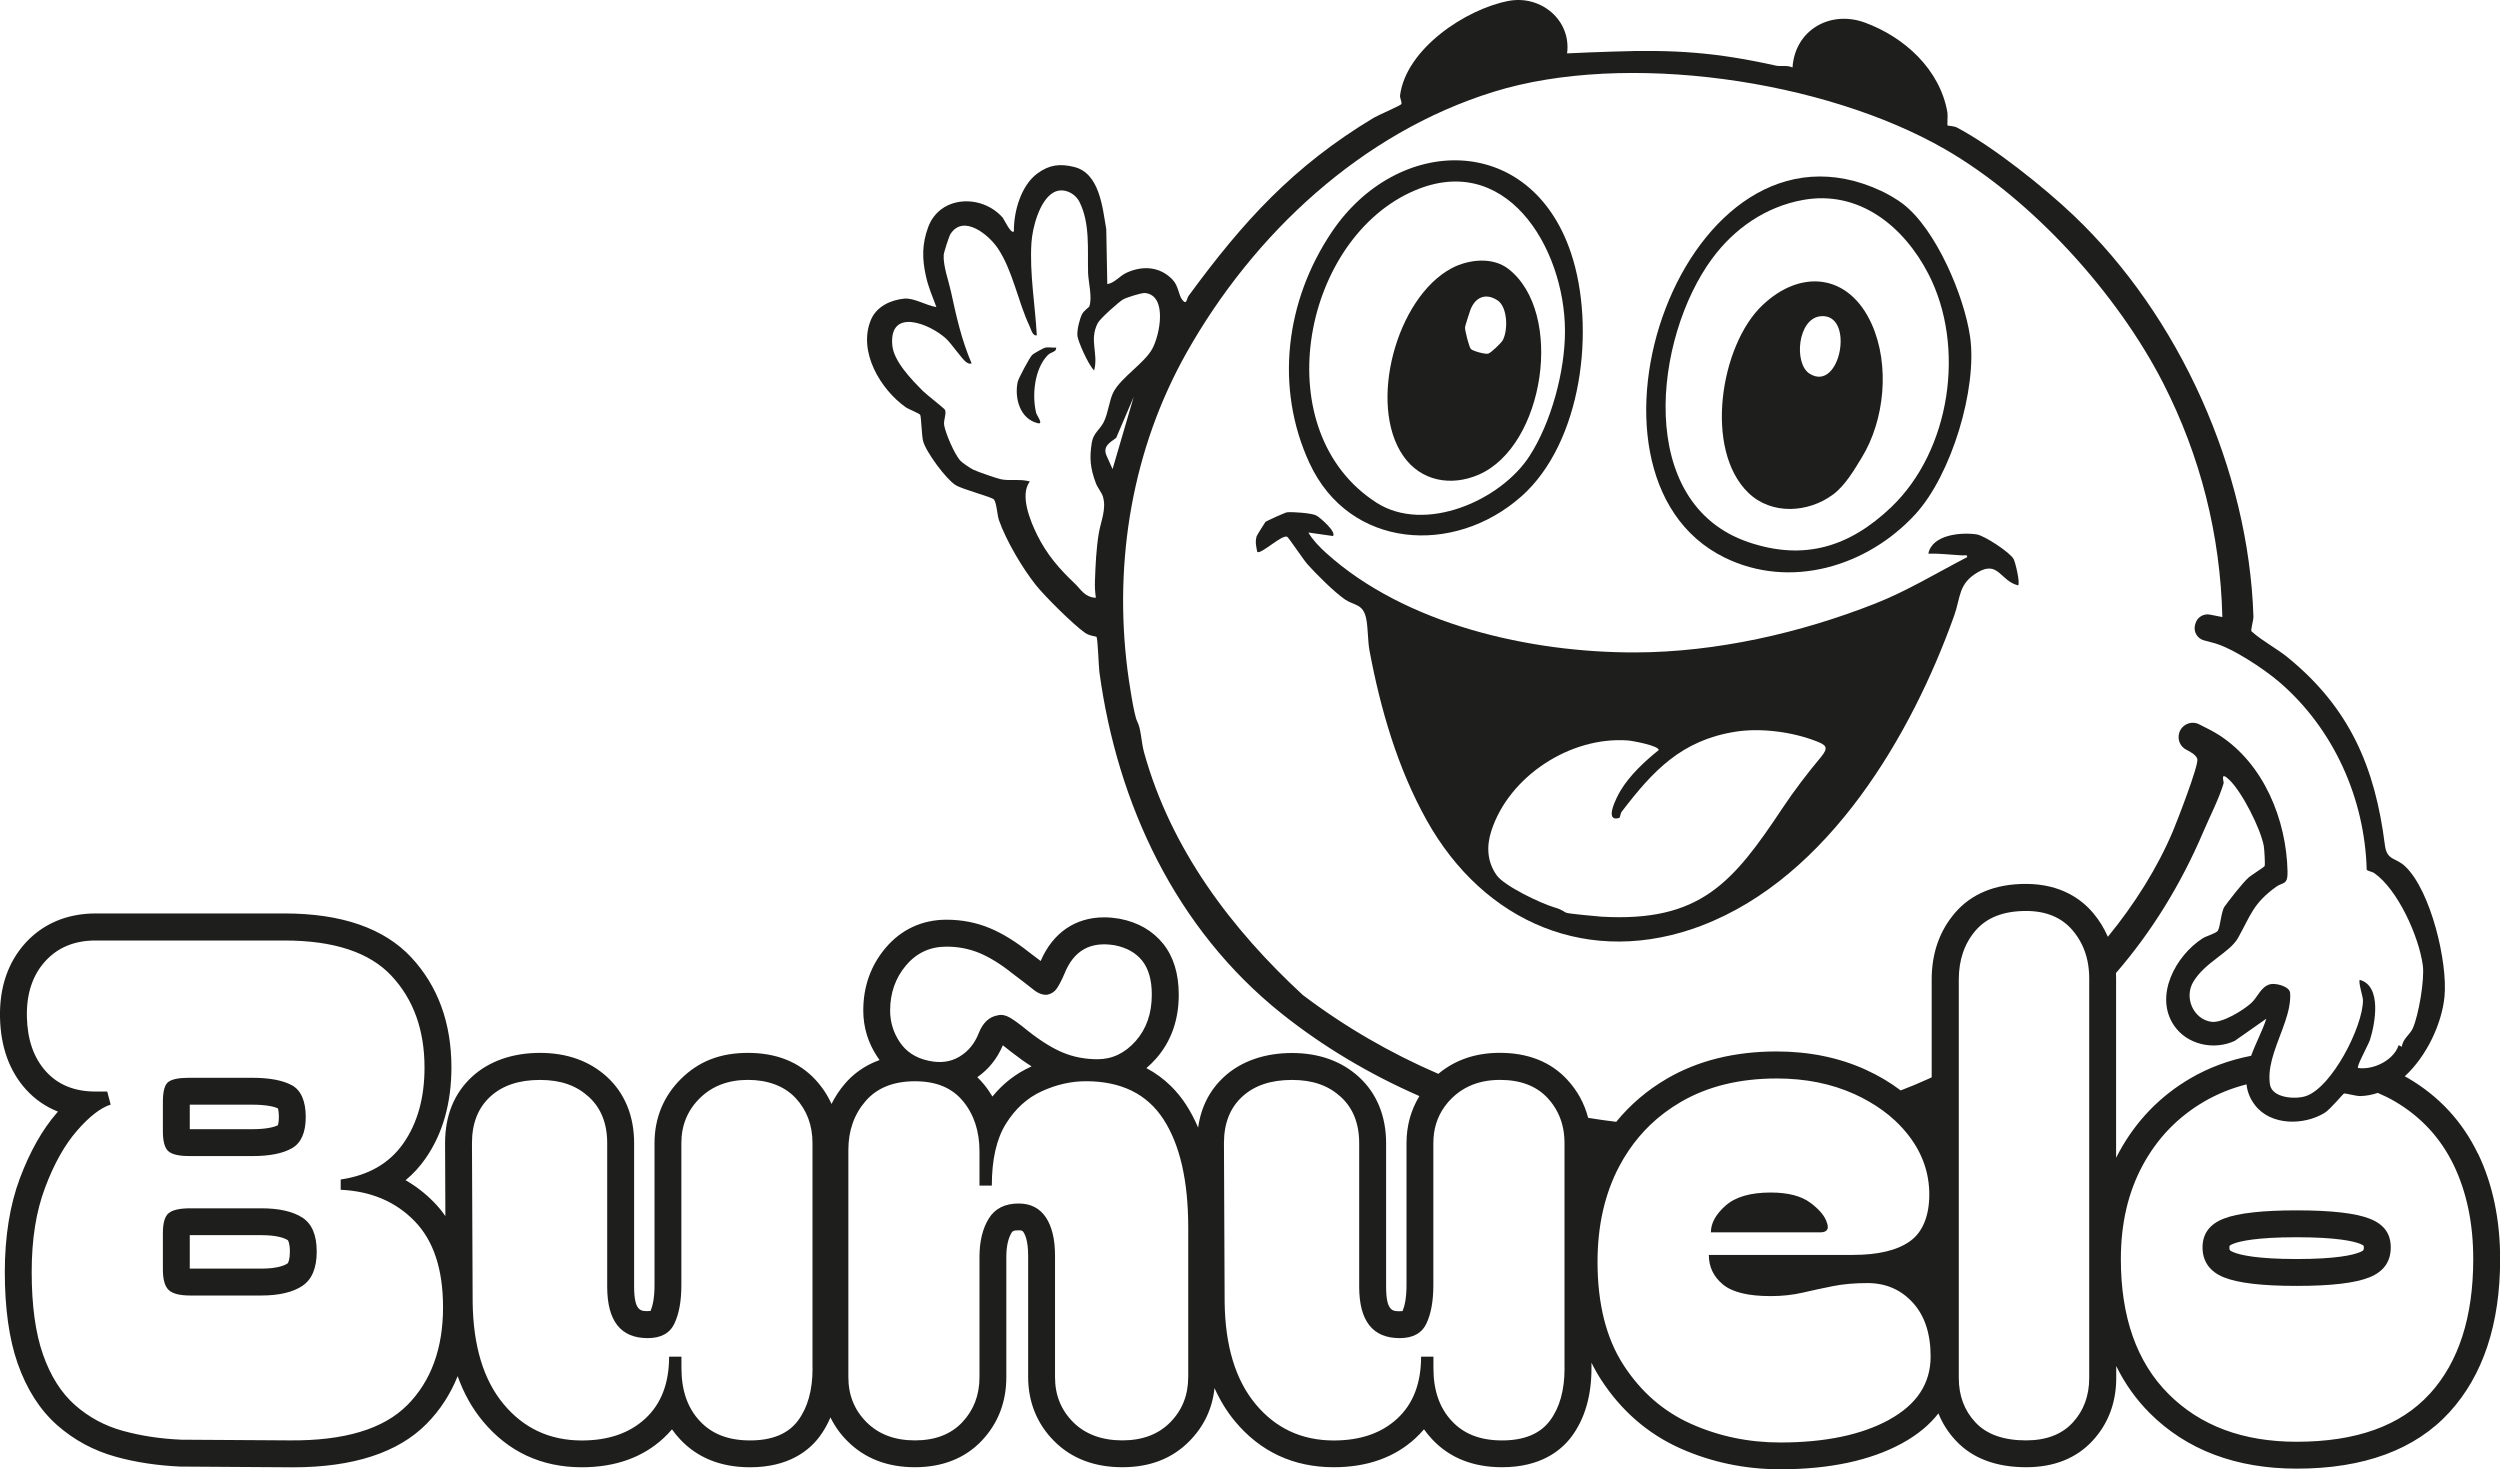
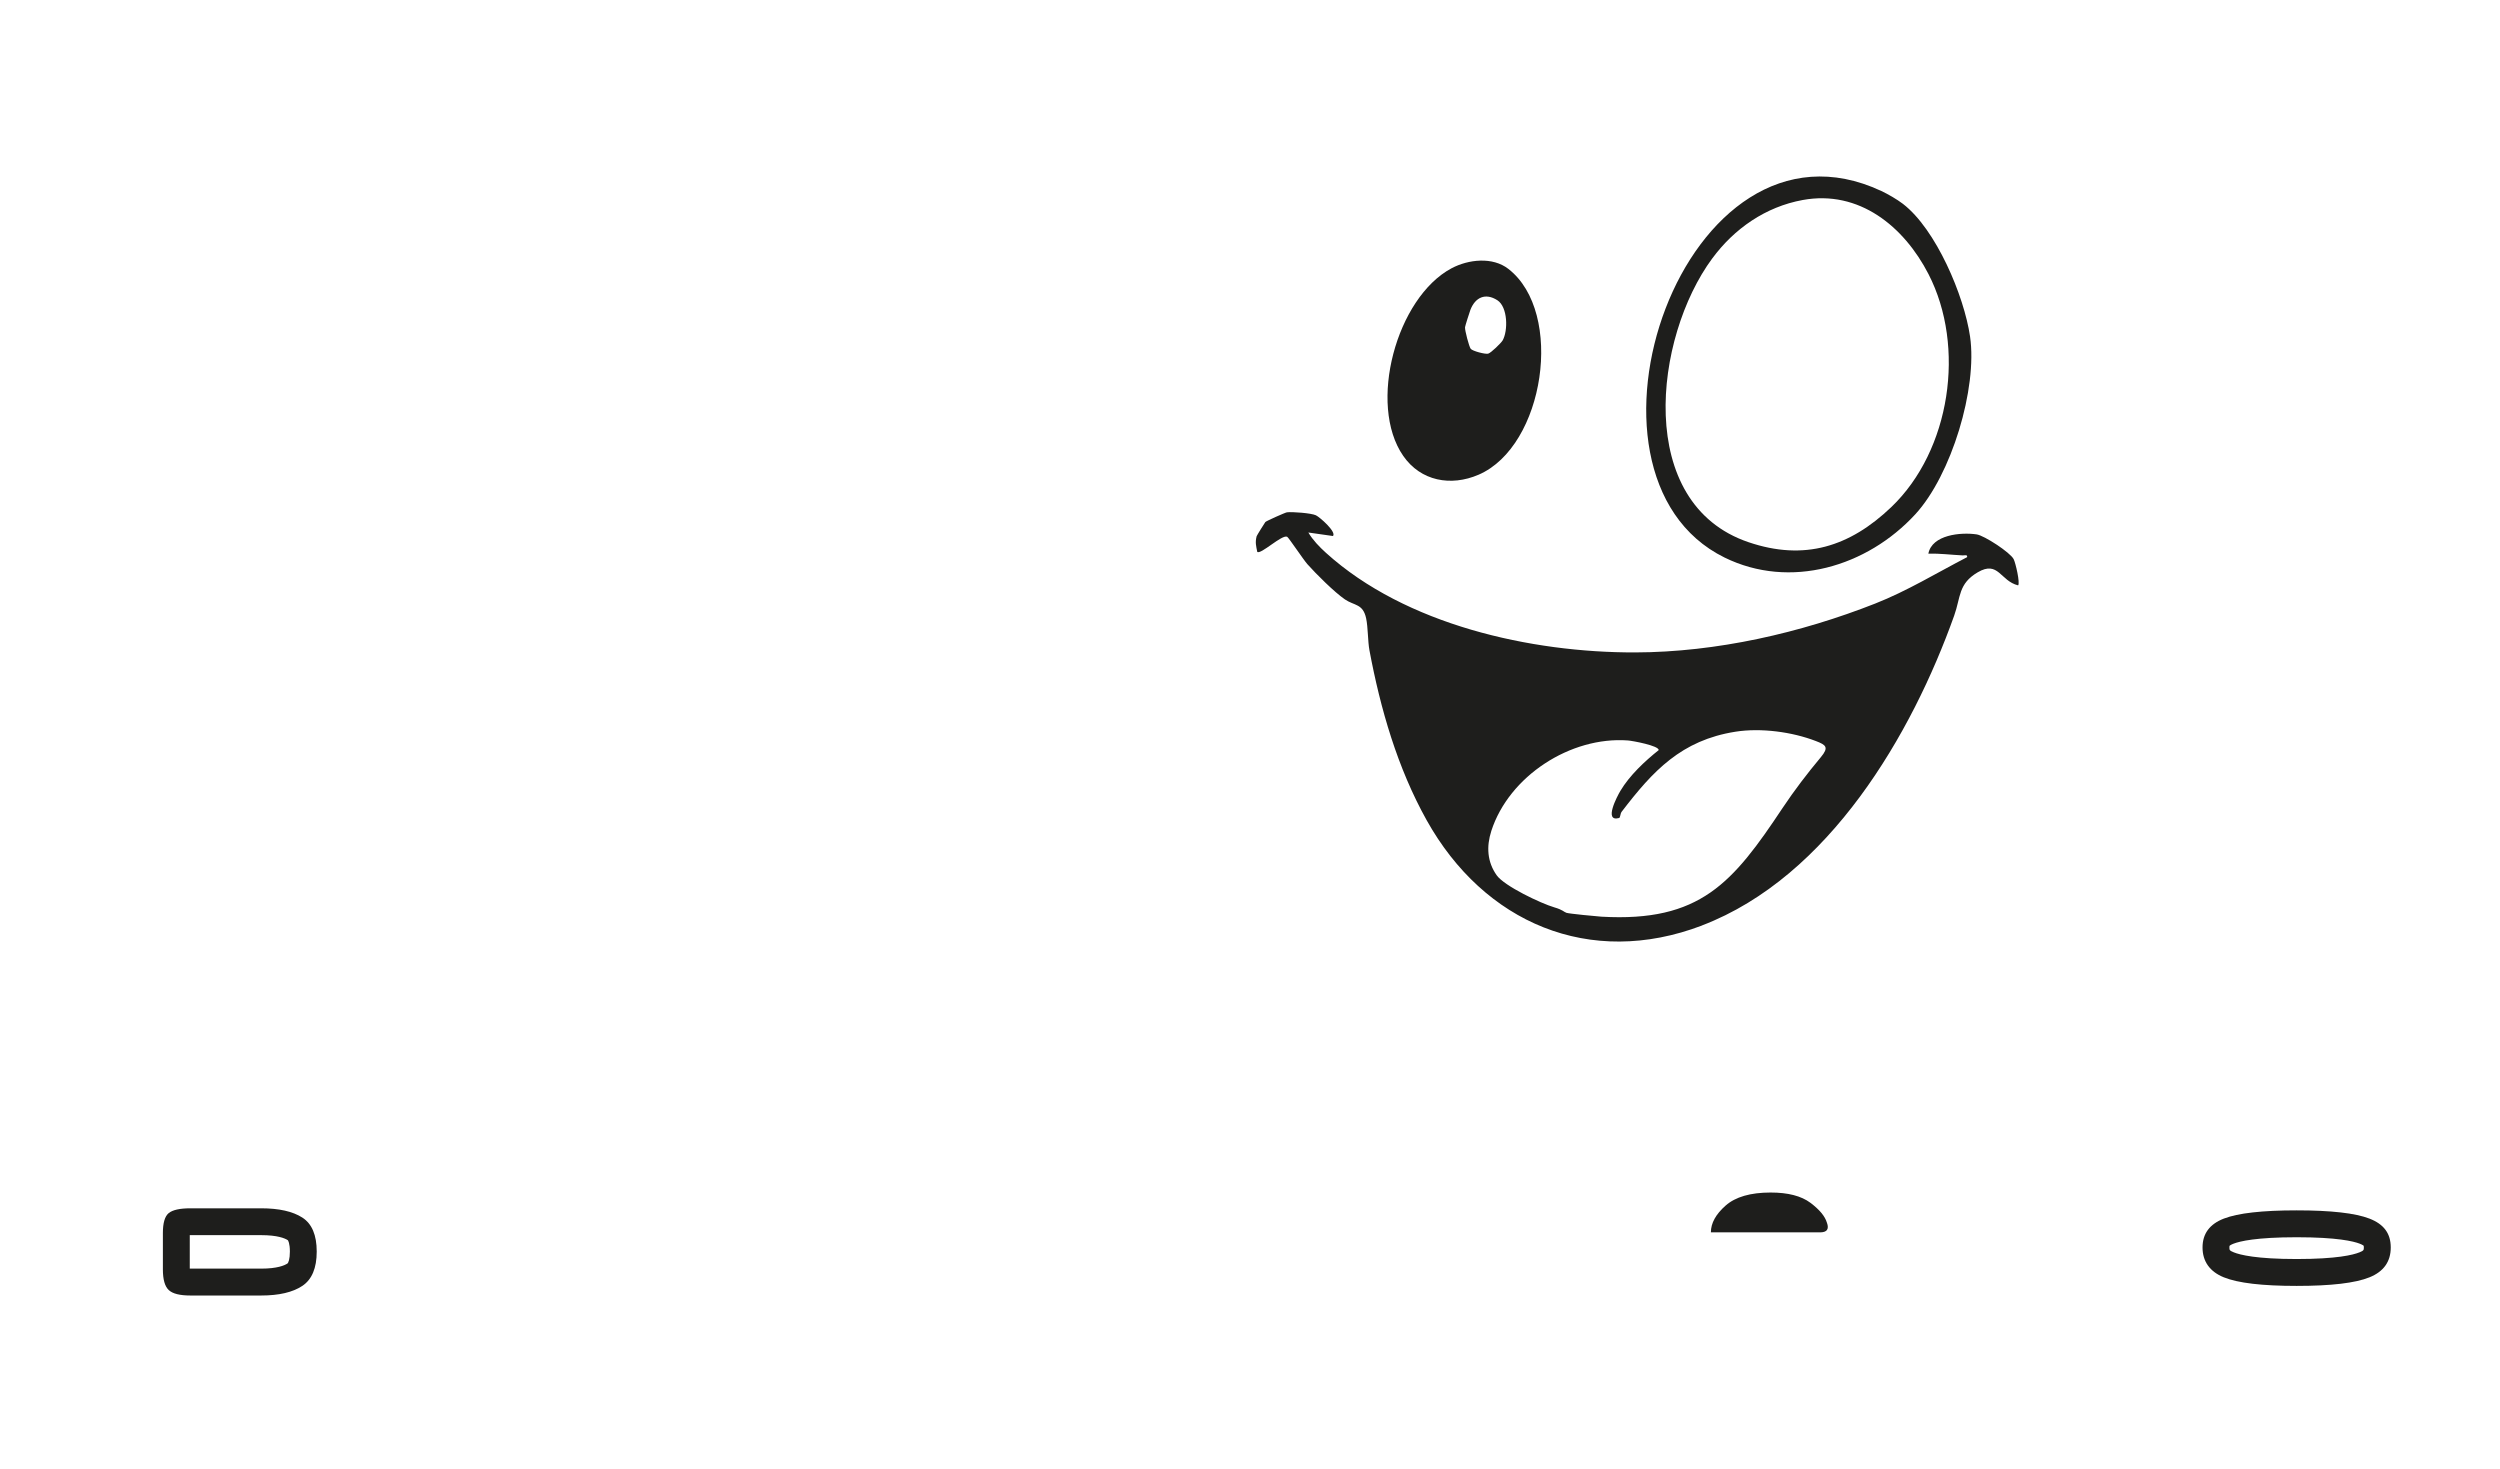
<svg xmlns="http://www.w3.org/2000/svg" id="Capa_2" data-name="Capa 2" viewBox="0 0 583.09 342.7">
  <defs>
    <style>
      .cls-1 {
        fill: #1e1e1c;
      }
    </style>
  </defs>
  <g id="Capa_1-2" data-name="Capa 1">
    <g>
      <path class="cls-1" d="M552.64,284.22c-3.31-1.28-8.97-1.92-16.98-1.92s-13.67.64-16.98,1.92c-3.31,1.28-4.97,3.52-4.97,6.73s1.65,5.63,4.97,6.97c3.31,1.34,8.97,2,16.98,2s13.67-.66,16.98-2c3.31-1.33,4.97-3.66,4.97-6.97s-1.66-5.45-4.97-6.73ZM550.29,292.1c-1.43.58-5.23,1.55-14.63,1.55s-13.2-.97-14.64-1.55c-1.04-.42-1.04-.55-1.04-1.15,0-.24.03-.36.02-.37.05-.05.29-.26.94-.51,1.45-.56,5.28-1.5,14.72-1.5s13.27.94,14.71,1.5c.68.26.91.48.92.48h0s.04.14.04.4c0,.59,0,.73-1.05,1.16Z" />
-       <path class="cls-1" d="M577.9,269c-3.58-7.41-9.01-13.29-16.16-17.49-.28-.17-.57-.32-.86-.48,5.2-4.78,8.65-12.39,9.26-18.53.8-8.02-3.18-24.69-9.11-30.38-2.33-2.24-4.32-1.28-4.8-5.1-2.28-18.04-8.16-31.85-22.59-43.64-2.62-2.14-5.95-3.83-8.52-6.14-.21-.36.49-2.6.46-3.45-1.1-34.18-17.25-70.08-41.94-93.55-6.96-6.62-18.8-16.06-27.18-20.48-.77-.41-2.12-.4-2.2-.48-.15-.15.07-2.34-.05-3.04-1.72-10.03-10.02-17.6-19.28-20.98-8.05-2.94-16.28,1.73-16.85,10.48-1.22-.6-2.74-.18-3.82-.42-13.99-3.12-23.72-3.8-38.29-3.28-3.5.12-6.98.23-10.47.41,1.02-7.72-6.09-13.68-13.67-12.23-9.98,1.91-23.84,11.16-25.28,21.98-.1.73.52,1.66.28,2.1-.17.32-5.4,2.56-6.47,3.2-18.7,11.24-30.43,24.16-43.14,41.51-.47.64-.41,2.28-1.47.93-.91-1.17-.84-3.2-2.27-4.71-2.92-3.08-6.97-3.33-10.7-1.63-1.66.76-2.77,2.38-4.52,2.67l-.24-12.79c-.87-5.04-1.54-13.12-7.54-14.55-3.28-.79-5.68-.52-8.45,1.47-3.88,2.79-5.62,8.95-5.55,13.55-.65.81-2.37-2.91-2.59-3.16-4.94-5.63-14.73-5.2-17.43,2.25-1.43,3.95-1.4,7.28-.51,11.34.54,2.49,1.56,4.87,2.45,7.24-2.32-.34-5.23-2.18-7.48-1.97-3.2.31-6.51,1.85-7.8,4.97-3.06,7.37,2.23,16.22,8.19,20.41.57.4,3.1,1.37,3.31,1.73.25.45.35,4.87.68,6.11.66,2.54,5.35,8.86,7.53,10.24,1.76,1.11,8.56,2.78,9.02,3.42.62.87.73,3.6,1.15,4.81,1.64,4.71,5.51,11.27,8.65,15.18,2.14,2.66,8.77,9.25,11.48,11.12,1.01.69,2.44.76,2.6.89.32.27.53,7.04.68,8.16,4.18,30.86,17.83,59.99,42.46,79.67,9.73,7.77,20.61,14.22,32.19,19.29-1.98,3.23-3.01,6.94-3.01,10.96v33.16c0,3.1-.47,4.95-.92,6.02-.14.02-.36.04-.66.04-1.64,0-3.18,0-3.18-5.75v-33.48c0-6.32-2.21-11.66-6.38-15.45-4.06-3.68-9.3-5.55-15.58-5.55s-11.86,1.88-15.87,5.59c-3.34,3.09-5.35,7.05-6.01,11.81-.81-1.91-1.75-3.69-2.81-5.34-1.91-2.95-4.85-6.2-9.26-8.54.77-.65,1.51-1.37,2.21-2.16,3.54-4,5.34-9.03,5.34-14.97,0-4.86-1.22-8.84-3.62-11.85-2.45-3.05-5.85-5.02-10.11-5.84l-.14-.03c-1.21-.2-2.39-.31-3.52-.31-6.75,0-11.99,3.61-14.82,10.18-.81-.62-1.73-1.32-2.75-2.08-3.08-2.45-6.11-4.32-9.01-5.54-3.17-1.34-6.6-2.01-10.21-2.01-5.69,0-10.62,2.3-14.26,6.65-3.41,4.08-5.14,8.96-5.14,14.51,0,3.92,1.11,7.57,3.29,10.84.16.25.34.49.51.73-3.8,1.36-6.38,3.54-8.05,5.48-1.27,1.48-2.32,3.07-3.16,4.77-.91-2.05-2.16-3.94-3.75-5.66-3.84-4.15-9.13-6.26-15.73-6.26s-11.52,2.03-15.6,6.04c-4.06,3.98-6.2,9.16-6.2,14.97v33.16c0,3.1-.47,4.96-.92,6.02-.14.02-.36.04-.66.04-1.64,0-3.18,0-3.18-5.75v-33.48c0-6.32-2.21-11.66-6.38-15.45-4.06-3.68-9.3-5.55-15.58-5.55s-11.86,1.88-15.87,5.59c-4.15,3.84-6.26,9.03-6.26,15.44l.07,17.04c-.81-1.17-1.71-2.26-2.7-3.27-1.99-2.03-4.19-3.74-6.58-5.1,1.77-1.46,3.34-3.18,4.69-5.13,3.98-5.75,6-12.87,6-21.19,0-10.35-3.15-18.98-9.37-25.66-6.34-6.8-16.28-10.24-29.57-10.24H22.29c-6.64,0-12.33,2.41-16.43,6.96C1.84,224.5-.13,230.29,0,237.25c.14,6.86,2.16,12.51,6.01,16.8,2.09,2.33,4.62,4.08,7.51,5.22-.1.11-.19.22-.29.33-3.36,3.86-6.25,8.98-8.59,15.21-2.34,6.23-3.52,13.6-3.52,21.9s.98,15.55,3,21.3c2.11,6.02,5.21,10.86,9.21,14.39,3.91,3.45,8.48,5.92,13.6,7.35,4.65,1.3,9.73,2.07,15.11,2.31h.12s26.16.17,26.16.17c14.02,0,24.5-3.4,31.14-10.11,3.17-3.2,5.59-6.93,7.28-11.15,1.42,3.99,3.38,7.51,5.87,10.5,5.92,7.14,13.69,10.75,23.08,10.75,7.8,0,14.22-2.29,19.08-6.8.7-.65,1.35-1.33,1.96-2.05.56.8,1.17,1.56,1.85,2.28,4.05,4.36,9.55,6.57,16.36,6.57,8.93,0,13.7-3.84,16.14-7.06,1.04-1.38,1.91-2.91,2.61-4.57.99,2.03,2.31,3.89,3.97,5.54,4.03,4.04,9.32,6.08,15.73,6.08s11.72-2.09,15.61-6.21c3.79-4.02,5.71-9,5.71-14.79v-28.03c0-2.44.42-4.35,1.24-5.69.15-.24.33-.54,1.63-.54.83,0,.94.16,1.13.44.41.6,1.09,2.12,1.09,5.47v28.35c0,5.79,2.1,10.95,6.08,14.92,4.03,4.04,9.38,6.08,15.89,6.08s11.7-2.06,15.68-6.12c3.37-3.43,5.32-7.58,5.82-12.34,1.28,2.85,2.85,5.43,4.74,7.71,5.92,7.14,13.69,10.75,23.08,10.75,7.8,0,14.22-2.29,19.08-6.8.7-.65,1.35-1.33,1.96-2.05.56.8,1.17,1.56,1.85,2.28,4.05,4.36,9.55,6.57,16.36,6.57,8.93,0,13.7-3.84,16.14-7.06,3.12-4.14,4.71-9.53,4.71-16.03v-1.29c.68,1.39,1.43,2.72,2.25,3.98,4.71,7.25,10.93,12.64,18.48,16.01,7.24,3.23,15.08,4.87,23.3,4.87,11.47,0,21.03-2.04,28.39-6.05,3.81-2.08,6.55-4.48,8.5-6.99.94,2.36,2.31,4.51,4.12,6.42,3.83,4.07,9.33,6.14,16.34,6.14,6.5,0,11.71-2.08,15.5-6.18,3.65-3.96,5.51-8.89,5.51-14.66v-2.76c2.02,4.12,4.62,7.78,7.8,10.96,8.6,8.61,20.15,12.97,34.31,12.97,15.65,0,27.64-4.43,35.62-13.17,7.84-8.58,11.81-20.59,11.81-35.7,0-9.24-1.75-17.54-5.19-24.67ZM95.01,327.7c-5.55,5.61-14.68,8.35-27.39,8.25l-25.31-.16c-4.91-.21-9.48-.91-13.7-2.08-4.22-1.17-7.93-3.18-11.13-6.01-3.2-2.83-5.69-6.75-7.45-11.77-1.76-5.02-2.64-11.42-2.64-19.22s1.04-14.15,3.12-19.7c2.08-5.55,4.57-9.98,7.45-13.29,2.88-3.31,5.5-5.34,7.85-6.09l-.8-3.04h-2.72c-4.91,0-8.78-1.57-11.61-4.73-2.83-3.15-4.3-7.39-4.41-12.73-.11-5.34,1.31-9.64,4.24-12.89,2.94-3.26,6.86-4.88,11.77-4.88h44.05c11.53,0,19.86,2.75,24.99,8.25,5.13,5.5,7.69,12.63,7.69,21.38,0,7.05-1.63,12.92-4.89,17.62-3.26,4.7-8.14,7.53-14.66,8.49v2.4c7.05.32,12.79,2.75,17.22,7.29,4.43,4.54,6.65,11.24,6.65,20.1,0,9.61-2.78,17.22-8.33,22.83ZM189.52,319.14c0,5.13-1.15,9.21-3.44,12.25-2.3,3.04-6.01,4.57-11.13,4.57s-8.95-1.52-11.77-4.57c-2.83-3.04-4.24-7.13-4.24-12.25v-2.72h-2.88c0,6.19-1.84,11-5.53,14.42-3.68,3.42-8.62,5.13-14.82,5.13-7.48,0-13.56-2.83-18.26-8.49-4.7-5.66-7.1-13.62-7.21-23.87l-.16-37c0-4.59,1.41-8.19,4.24-10.81,2.83-2.62,6.7-3.92,11.61-3.92s8.49,1.31,11.37,3.92c2.88,2.62,4.32,6.22,4.32,10.81v33.48c0,8.01,3.15,12.01,9.45,12.01,3.1,0,5.18-1.15,6.25-3.44,1.07-2.29,1.6-5.26,1.6-8.89v-33.16c0-4.16,1.44-7.66,4.32-10.49,2.88-2.83,6.62-4.25,11.21-4.25s8.51,1.42,11.13,4.25c2.62,2.83,3.92,6.33,3.92,10.49v52.54ZM211.3,225.19c2.46-2.94,5.61-4.4,9.45-4.4,2.78,0,5.37.51,7.77,1.52,2.4,1.02,4.94,2.59,7.61,4.73,2.14,1.6,3.76,2.86,4.89,3.76,1.12.91,2.21,1.31,3.28,1.2.96-.21,1.71-.72,2.24-1.52.53-.8,1.12-1.95,1.76-3.44,2.14-5.34,6.03-7.53,11.69-6.57,2.78.54,4.91,1.74,6.41,3.6,1.49,1.87,2.24,4.51,2.24,7.93,0,4.38-1.26,7.98-3.76,10.81-2.51,2.83-5.47,4.24-8.89,4.24-2.88,0-5.55-.51-8.01-1.52-2.46-1.01-5.18-2.69-8.17-5.05-1.82-1.49-3.23-2.53-4.24-3.12-1.02-.59-1.95-.77-2.8-.56-2.03.32-3.52,1.71-4.49,4.16-.96,2.46-2.48,4.3-4.57,5.53-2.08,1.23-4.51,1.52-7.29.88-2.88-.64-5.07-2.08-6.57-4.32-1.5-2.24-2.24-4.7-2.24-7.37,0-4.06,1.23-7.55,3.68-10.49ZM240.6,248.72c-.06.03-.11.05-.17.08-3.47,1.57-6.47,3.9-8.96,6.95-.6-1.02-1.28-1.99-2.04-2.91-.43-.52-.93-1.06-1.49-1.6,2.63-1.82,4.63-4.31,5.96-7.44.5.38,1.14.87,1.94,1.53l.11.08c1.62,1.27,3.16,2.37,4.66,3.31ZM277.13,321.22c0,4.16-1.39,7.66-4.16,10.49-2.78,2.83-6.51,4.24-11.21,4.24s-8.62-1.41-11.45-4.24c-2.83-2.83-4.24-6.33-4.24-10.49v-28.35c0-3.84-.72-6.83-2.16-8.97-1.44-2.13-3.55-3.2-6.33-3.2-3.2,0-5.53,1.18-6.97,3.52-1.44,2.35-2.16,5.34-2.16,8.97v28.03c0,4.16-1.34,7.66-4,10.49-2.67,2.83-6.35,4.24-11.05,4.24s-8.46-1.41-11.29-4.24c-2.83-2.83-4.24-6.33-4.24-10.49v-53.02c0-4.49,1.33-8.27,4-11.37,2.67-3.1,6.51-4.64,11.53-4.64s8.65,1.55,11.21,4.64c2.56,3.1,3.84,7,3.84,11.69v8.01h2.88c0-6.09,1.09-10.89,3.28-14.42,2.19-3.52,4.99-6.06,8.41-7.61,3.42-1.55,6.83-2.32,10.25-2.32,8.22,0,14.26,2.96,18.1,8.89,3.84,5.93,5.77,14.34,5.77,25.23v34.92ZM256.26,124.46c-.59,3.72-.74,7.24-.88,11.03-.05,1.34.02,2.62.22,3.93-2.64-.12-3.47-1.95-4.91-3.31-3.65-3.46-6.53-6.76-8.8-11.37-1.61-3.27-4.09-9.28-1.7-12.44-2.13-.65-4.69-.09-6.69-.51-1.06-.22-5.37-1.72-6.42-2.21-.68-.31-2.69-1.66-3.15-2.19-1.32-1.51-3.39-6.28-3.72-8.23-.2-1.17.64-2.81.16-3.62-.21-.35-4.37-3.59-5.11-4.34-2.64-2.67-6.83-6.92-7.15-10.72-.74-8.77,8.71-5.02,12.57-1.48,1.21,1.11,3.83,4.96,4.71,5.48.44.26.61.44,1.23.29-2.35-5.49-3.57-10.96-4.82-16.75-.52-2.41-1.83-5.95-1.7-8.54.03-.56,1.24-4.37,1.59-4.91,3.04-4.69,8.95.22,11.04,3.35,3.51,5.25,4.67,12.37,7.38,18.09.34.73.72,2.45,1.71,2.19-.39-7.09-1.71-14.49-1.25-21.59.23-3.5,1.86-9.84,5.13-11.71,2.19-1.25,4.99.05,6.07,2.19,2.53,5.03,1.85,11.23,2.01,16.57.06,2.11,1.06,5.83.26,7.87-.05.11-1.31.99-1.69,1.79-.59,1.23-1.2,3.71-1.05,5.05.14,1.2,2.34,6.39,3.88,8.05,1.08-3.96-1.21-7.05.85-11.06.55-1.06,4.99-5.02,5.96-5.55.74-.41,4.27-1.55,5.07-1.47,5.31.54,3.46,9.9,1.64,13.11-1.88,3.31-7.13,6.53-8.97,9.93-1,1.84-1.25,5.03-2.33,7.12-.91,1.75-2.37,2.49-2.74,4.66-.62,3.71-.35,6.1.94,9.55.4,1.07,1.37,2.2,1.63,3.08.9,2.99-.52,5.82-.97,8.69ZM258.03,106.15c-.81-2.11.87-2.95,2.3-4.02l4.09-9.56-4.93,16.84-1.46-3.26ZM303.86,232.07c-16.5-15.23-30.77-33.93-37.04-56.64-.67-2.44-.66-5.42-1.57-7.14-.8-1.51-1.99-9.78-2.28-12.03-3.23-25.54,1.16-51.65,13.84-74.11,15.53-27.5,40.63-51.14,71.56-60.74,30.8-9.56,77.19-2.79,105.29,13.4,20.45,11.78,40.24,33.76,50.86,54.52,8.69,17,13.36,35.42,13.81,54.59l-2.89-.57c-1.51-.3-3,.63-3.4,2.12l-.08.3c-.41,1.54.49,3.14,2.03,3.57.75.21,1.47.41,1.91.51,4.53,1.06,12.17,6.18,15.78,9.28,12.61,10.86,19.87,27.09,20.32,43.69.09.33,1.22.45,1.73.8,5.46,3.77,10.43,14.69,11.36,21.54.44,3.29-.96,11.6-2.35,14.71-.64,1.43-2.37,2.44-2.53,4.27l-.76-.37c-.63,1.99-2.45,3.61-4.56,4.54-1.6.7-3.37,1.01-4.92.78-.15-.13.19-1.01.68-2.08.77-1.69,1.92-3.86,2.09-4.4,1.26-3.96,2.83-12.64-2.36-14.07-.38.53.75,3.93.75,4.71.02,3.08-1.83,8.27-4.46,12.9-1.2,2.12-2.57,4.12-3.99,5.75-1.6,1.84-3.28,3.22-4.88,3.75-2.46.82-7.86.45-8.36-2.69-.06-.35-.09-.71-.11-1.07-.12-2.09.36-4.25,1.05-6.41,1.51-4.74,4.07-9.54,3.76-13.89-.11-1.58-3.48-2.37-4.7-2.02-2.17.62-2.83,2.95-4.32,4.33-1.86,1.72-6.84,4.78-9.36,4.42-4.18-.59-6.42-5.66-4.19-9.35,2.81-4.63,8.49-6.77,10.42-10.21,2.96-5.26,3.48-8.03,8.92-11.95,1.51-1.09,2.7-.3,2.63-3.53-.27-12.1-5.52-25.06-15.9-31.79-1.21-.79-3.1-1.76-4.75-2.57-1.8-.88-3.95.03-4.59,1.92v.03c-.53,1.57.18,3.28,1.66,4.01,1.18.58,2.35,1.35,2.54,2.17.34,1.46-4.71,14.46-5.68,16.77-3.6,8.53-8.85,16.92-15.19,24.68-.86-1.99-2-3.85-3.43-5.55-2.61-3.1-7.45-6.79-15.69-6.79-7.12,0-12.68,2.27-16.53,6.75-3.61,4.2-5.44,9.43-5.44,15.54v22.82c-.28.13-.57.27-.85.4-2.16.99-4.28,1.86-6.38,2.66-2.44-1.85-5.16-3.47-8.17-4.84-6.19-2.82-13.18-4.25-20.78-4.25-9.73,0-18.3,2.12-25.5,6.3-4.63,2.69-8.61,6.08-11.9,10.11-2.19-.26-4.37-.57-6.55-.93-.86-3.33-2.48-6.31-4.87-8.9-3.84-4.15-9.13-6.26-15.73-6.26-5.64,0-10.46,1.65-14.34,4.9-11.16-4.81-21.82-10.97-31.65-18.42ZM364.91,319.14c0,5.13-1.15,9.21-3.44,12.25-2.3,3.04-6.01,4.57-11.13,4.57s-8.95-1.52-11.77-4.57c-2.83-3.04-4.24-7.13-4.24-12.25v-2.72h-2.88c0,6.19-1.84,11-5.53,14.42-3.68,3.42-8.62,5.13-14.82,5.13-7.48,0-13.56-2.83-18.26-8.49-4.7-5.66-7.1-13.62-7.21-23.87l-.16-37c0-4.59,1.41-8.19,4.24-10.81,2.83-2.62,6.7-3.92,11.61-3.92s8.49,1.31,11.37,3.92c2.88,2.62,4.32,6.22,4.32,10.81v33.48c0,8.01,3.15,12.01,9.45,12.01,3.1,0,5.18-1.15,6.25-3.44,1.07-2.29,1.6-5.26,1.6-8.89v-33.16c0-3.25.88-6.09,2.64-8.53.49-.69,1.05-1.34,1.69-1.96,1.18-1.16,2.51-2.08,3.97-2.76,2.12-.99,4.53-1.49,7.24-1.49,4.8,0,8.51,1.42,11.13,4.25.93,1.01,1.69,2.1,2.29,3.28,1.02,1.99,1.56,4.23,1.62,6.71,0,.17.01.34.01.51v52.54ZM440.6,331.15c-6.46,3.52-14.92,5.29-25.39,5.29-7.37,0-14.28-1.44-20.74-4.32-6.46-2.88-11.72-7.45-15.78-13.7-4.06-6.25-6.09-14.28-6.09-24.11,0-8.43,1.68-15.86,5.05-22.26.7-1.33,1.46-2.6,2.29-3.81,1.45-2.13,3.09-4.08,4.92-5.84,2.14-2.06,4.54-3.86,7.21-5.41,6.25-3.63,13.7-5.45,22.35-5.45,6.73,0,12.79,1.23,18.18,3.68,1.12.51,2.19,1.06,3.22,1.65,2.32,1.32,4.39,2.83,6.2,4.52,1.22,1.14,2.33,2.37,3.32,3.68,3.1,4.11,4.64,8.62,4.64,13.53s-1.5,8.76-4.49,10.89c-2.99,2.14-7.42,3.2-13.29,3.2h-33.64c0,2.78,1.09,5.07,3.28,6.89,2.19,1.82,5.9,2.72,11.13,2.72,2.67,0,5.15-.27,7.45-.8,2.29-.53,4.64-1.04,7.05-1.52,2.4-.48,5.1-.72,8.09-.72,4.27,0,7.79,1.52,10.57,4.56,2.78,3.04,4.16,7.24,4.16,12.57,0,6.3-3.23,11.21-9.69,14.74ZM487.28,321.38c0,4.16-1.28,7.64-3.84,10.41-2.56,2.78-6.19,4.16-10.89,4.16-5.23,0-9.16-1.39-11.77-4.16-2.62-2.78-3.92-6.25-3.92-10.41v-92.9c0-4.59,1.31-8.41,3.92-11.45,2.62-3.04,6.54-4.56,11.77-4.56,4.7,0,8.33,1.52,10.89,4.56,1.73,2.05,2.87,4.4,3.43,7.06.27,1.29.41,2.65.41,4.08v93.22ZM493.55,270.11v-41.96c0-.4-.01-.8-.03-1.2,8.3-9.6,15.15-20.66,20.4-33.01,1.48-3.49,3.62-7.58,4.71-11.26.11-.37-.95-2.99,1.36-.76,2.97,2.86,7.28,11.37,8.01,15.41.13.74.33,4.14.2,4.65-.06.23-3.2,2.17-3.87,2.8-1.44,1.36-4.32,5.06-5.47,6.65-.81,1.12-.99,4.66-1.57,5.63-.38.63-2.68,1.24-3.55,1.79-6.32,4.05-11.37,13.46-6.67,20.35,3.07,4.5,9.3,5.81,14.13,3.58l7.39-5.18c-.9,2.78-2.47,5.7-3.55,8.65-5.12,1-9.84,2.74-14.11,5.23-7.12,4.15-12.73,9.95-16.69,17.24-.25.45-.48.91-.72,1.38ZM566.65,325.14c-6.78,7.42-17.11,11.13-30.99,11.13-12.49,0-22.45-3.71-29.87-11.13-7.42-7.42-11.13-17.91-11.13-31.48,0-8.33,1.71-15.64,5.13-21.94,3.42-6.3,8.19-11.24,14.34-14.82,3.03-1.76,6.31-3.09,9.84-3.99.17,1.64.76,3.26,1.97,4.84,3.67,4.81,11.39,4.78,16.24,1.81,1.35-.83,4.22-4.36,4.51-4.5.29-.14,2.78.61,3.86.58,1.39-.04,2.74-.3,4.03-.74,1.4.59,2.73,1.25,4,1.99,6.09,3.58,10.65,8.52,13.7,14.82,3.04,6.3,4.57,13.62,4.57,21.94,0,13.56-3.39,24.05-10.17,31.48Z" />
      <path class="cls-1" d="M396.96,215.85c29.68-11.34,48.98-44.67,58.82-72.25,1.55-4.34.93-7.44,5.5-10.12,4.84-2.84,5.24,2.03,9.42,3.05.49-.55-.59-5.25-1.05-6.13-.83-1.57-6.84-5.49-8.62-5.76-3.71-.55-10.41.08-11.27,4.49,2.69-.07,5.33.28,8.02.41.46.02,1.13-.26,1.02.41-7.08,3.67-14.01,7.9-21.43,10.82-17.37,6.84-36.97,11.35-56,11.4-24.31.06-53.55-6.43-72.12-23.24-1.53-1.39-3.04-2.94-4.1-4.73l5.75.82c.86-.96-3.08-4.41-3.99-4.84-1.1-.51-5.5-.84-6.75-.69-.38.04-4.85,2.03-5.04,2.27-.13.16-1.98,3.12-2.03,3.31-.37,1.45-.13,2.24.15,3.65.82.69,5.8-4.15,6.98-3.52.35.19,3.8,5.37,4.72,6.4,2.06,2.31,6.28,6.51,8.74,8.2,2.19,1.5,4.21.96,4.95,4.42.45,2.12.38,5.33.77,7.44,2.57,13.72,6.54,27.44,13.35,39.65,13.34,23.9,38,34.56,64.25,24.54ZM347.82,193.83c4.13-12.82,18.49-22.11,31.86-21.13,1.08.08,7.25,1.22,7.19,2.25-3.24,2.58-6.8,5.91-8.95,9.53-.74,1.25-3.95,7.31-.3,6.31.32-.09.26-1,.61-1.46,7.29-9.54,13.93-16.68,26.54-18.67,5.95-.94,13.21.04,18.74,2.17,2.4.92,3.11,1.45,1.17,3.78-3.18,3.81-6.17,7.72-8.91,11.83-11.61,17.47-19.21,26.68-42.27,25.36-1.14-.07-7.58-.7-8.15-.9-.63-.22-.82-.69-2.82-1.27-3.11-.91-11.68-4.97-13.46-7.5-2.2-3.12-2.41-6.68-1.25-10.29Z" />
      <path class="cls-1" d="M402.21,130.03c15.31,7.53,33.26,2.15,44.51-10.08,8.43-9.17,14.52-29.38,12.77-41.45-1.38-9.5-7.94-25.04-15.67-30.96-1.34-1.03-3.48-2.27-5.02-2.99-46.04-21.55-75.96,66.1-36.59,85.48ZM399.36,60.28c5.15-6.98,12.44-12.04,21.09-13.63,13.16-2.42,23.63,6.17,29.35,17.29,8.71,16.94,5.15,41.11-8.68,54.33-9.68,9.25-20.28,12.61-33.3,8.19-26.59-9.01-22.08-47.73-8.46-66.19Z" />
-       <path class="cls-1" d="M354.83,115.79c14.26-12.66,17.38-39.48,11.58-56.79-9.47-28.25-40.47-27.65-55.79-4.89-10.77,16-13.37,36.25-5.18,53.94,9.29,20.06,33.76,21.61,49.39,7.73ZM328.78,44.96c22.18-10.51,36.18,12.7,36.23,32.2.03,9.37-3.21,21.4-8.29,29.23-6.73,10.38-24.38,18.11-35.69,10.84-25.56-16.43-17.62-60.25,7.75-72.27Z" />
-       <path class="cls-1" d="M243.77,81.08c-.29.07-2.57,1.26-3.06,1.74-.55.55-3.19,5.44-3.36,6.3-.77,3.81.57,8.61,4.72,9.59,1.4.33-.26-1.84-.4-2.4-1-4.11-.42-10.16,2.62-13.39.93-.99,2.1-.7,2.05-1.85-.82.08-1.8-.16-2.58.01Z" />
-       <path class="cls-1" d="M427.52,115.35c2.85-2.12,4.94-5.73,6.74-8.68,5.29-8.66,6.59-21.5,2.29-31.08-5.26-11.72-16.47-12.99-25.52-4.37-9.8,9.34-13.67,33.7-3.22,43.75,5.39,5.18,13.94,4.66,19.71.37ZM424.59,73.76c8.14-.87,4.72,17.93-2.52,13.4-3.73-2.33-2.83-12.83,2.52-13.4Z" />
      <path class="cls-1" d="M344.84,110.73c15.42-6.63,20.09-37.82,6.97-48.01-3.69-2.87-9.32-2.23-13.23-.16-12.89,6.84-19.63,31.77-11.29,43.78,4.09,5.89,11.11,7.16,17.55,4.39ZM341.69,76.35c.03-.31,1.06-3.57,1.26-4.08,1.12-2.9,3.48-4.04,6.28-2.25,2.47,1.59,2.51,7.12,1.25,9.36-.34.61-2.77,2.97-3.4,3.11-.71.16-3.61-.6-4.05-1.13-.39-.47-1.4-4.36-1.33-5.01Z" />
      <path class="cls-1" d="M70.51,283.98c-2.24-1.44-5.45-2.16-9.61-2.16h-16.5c-2.46,0-4.14.38-5.05,1.12-.91.75-1.36,2.3-1.36,4.64v8.49c0,2.35.45,3.95,1.36,4.81.91.86,2.59,1.28,5.05,1.28h16.5c4.16,0,7.37-.75,9.61-2.24,2.24-1.49,3.36-4.16,3.36-8.01s-1.12-6.49-3.36-7.93ZM67.03,294.7c-.67.44-2.35,1.19-6.13,1.19h-16.64v-7.81h16.64c3.83,0,5.54.73,6.22,1.17.08.05.49.74.49,2.66,0,1.76-.35,2.65-.58,2.8Z" />
-       <path class="cls-1" d="M44.08,269.64h14.74c4.06,0,7.15-.61,9.29-1.84,2.13-1.23,3.2-3.66,3.2-7.29s-1.07-6.19-3.2-7.37c-2.14-1.17-5.23-1.76-9.29-1.76h-14.74c-2.35,0-3.95.32-4.81.96-.86.64-1.28,2.19-1.28,4.64v6.89c0,2.35.43,3.9,1.28,4.64.85.75,2.46,1.12,4.81,1.12ZM44.26,257.65h14.56c3.51,0,5.25.52,5.99.85.09.27.23.88.23,2.01s-.16,1.72-.24,1.95c-.68.33-2.38.91-5.98.91h-14.56v-5.72Z" />
      <path class="cls-1" d="M426.1,285.18c-.43-1.49-1.71-3.04-3.84-4.64-2.14-1.6-5.23-2.4-9.29-2.4-4.7,0-8.2,1.02-10.49,3.04-2.3,2.03-3.44,4.11-3.44,6.25h25.47c1.6,0,2.14-.75,1.6-2.24Z" />
    </g>
  </g>
</svg>